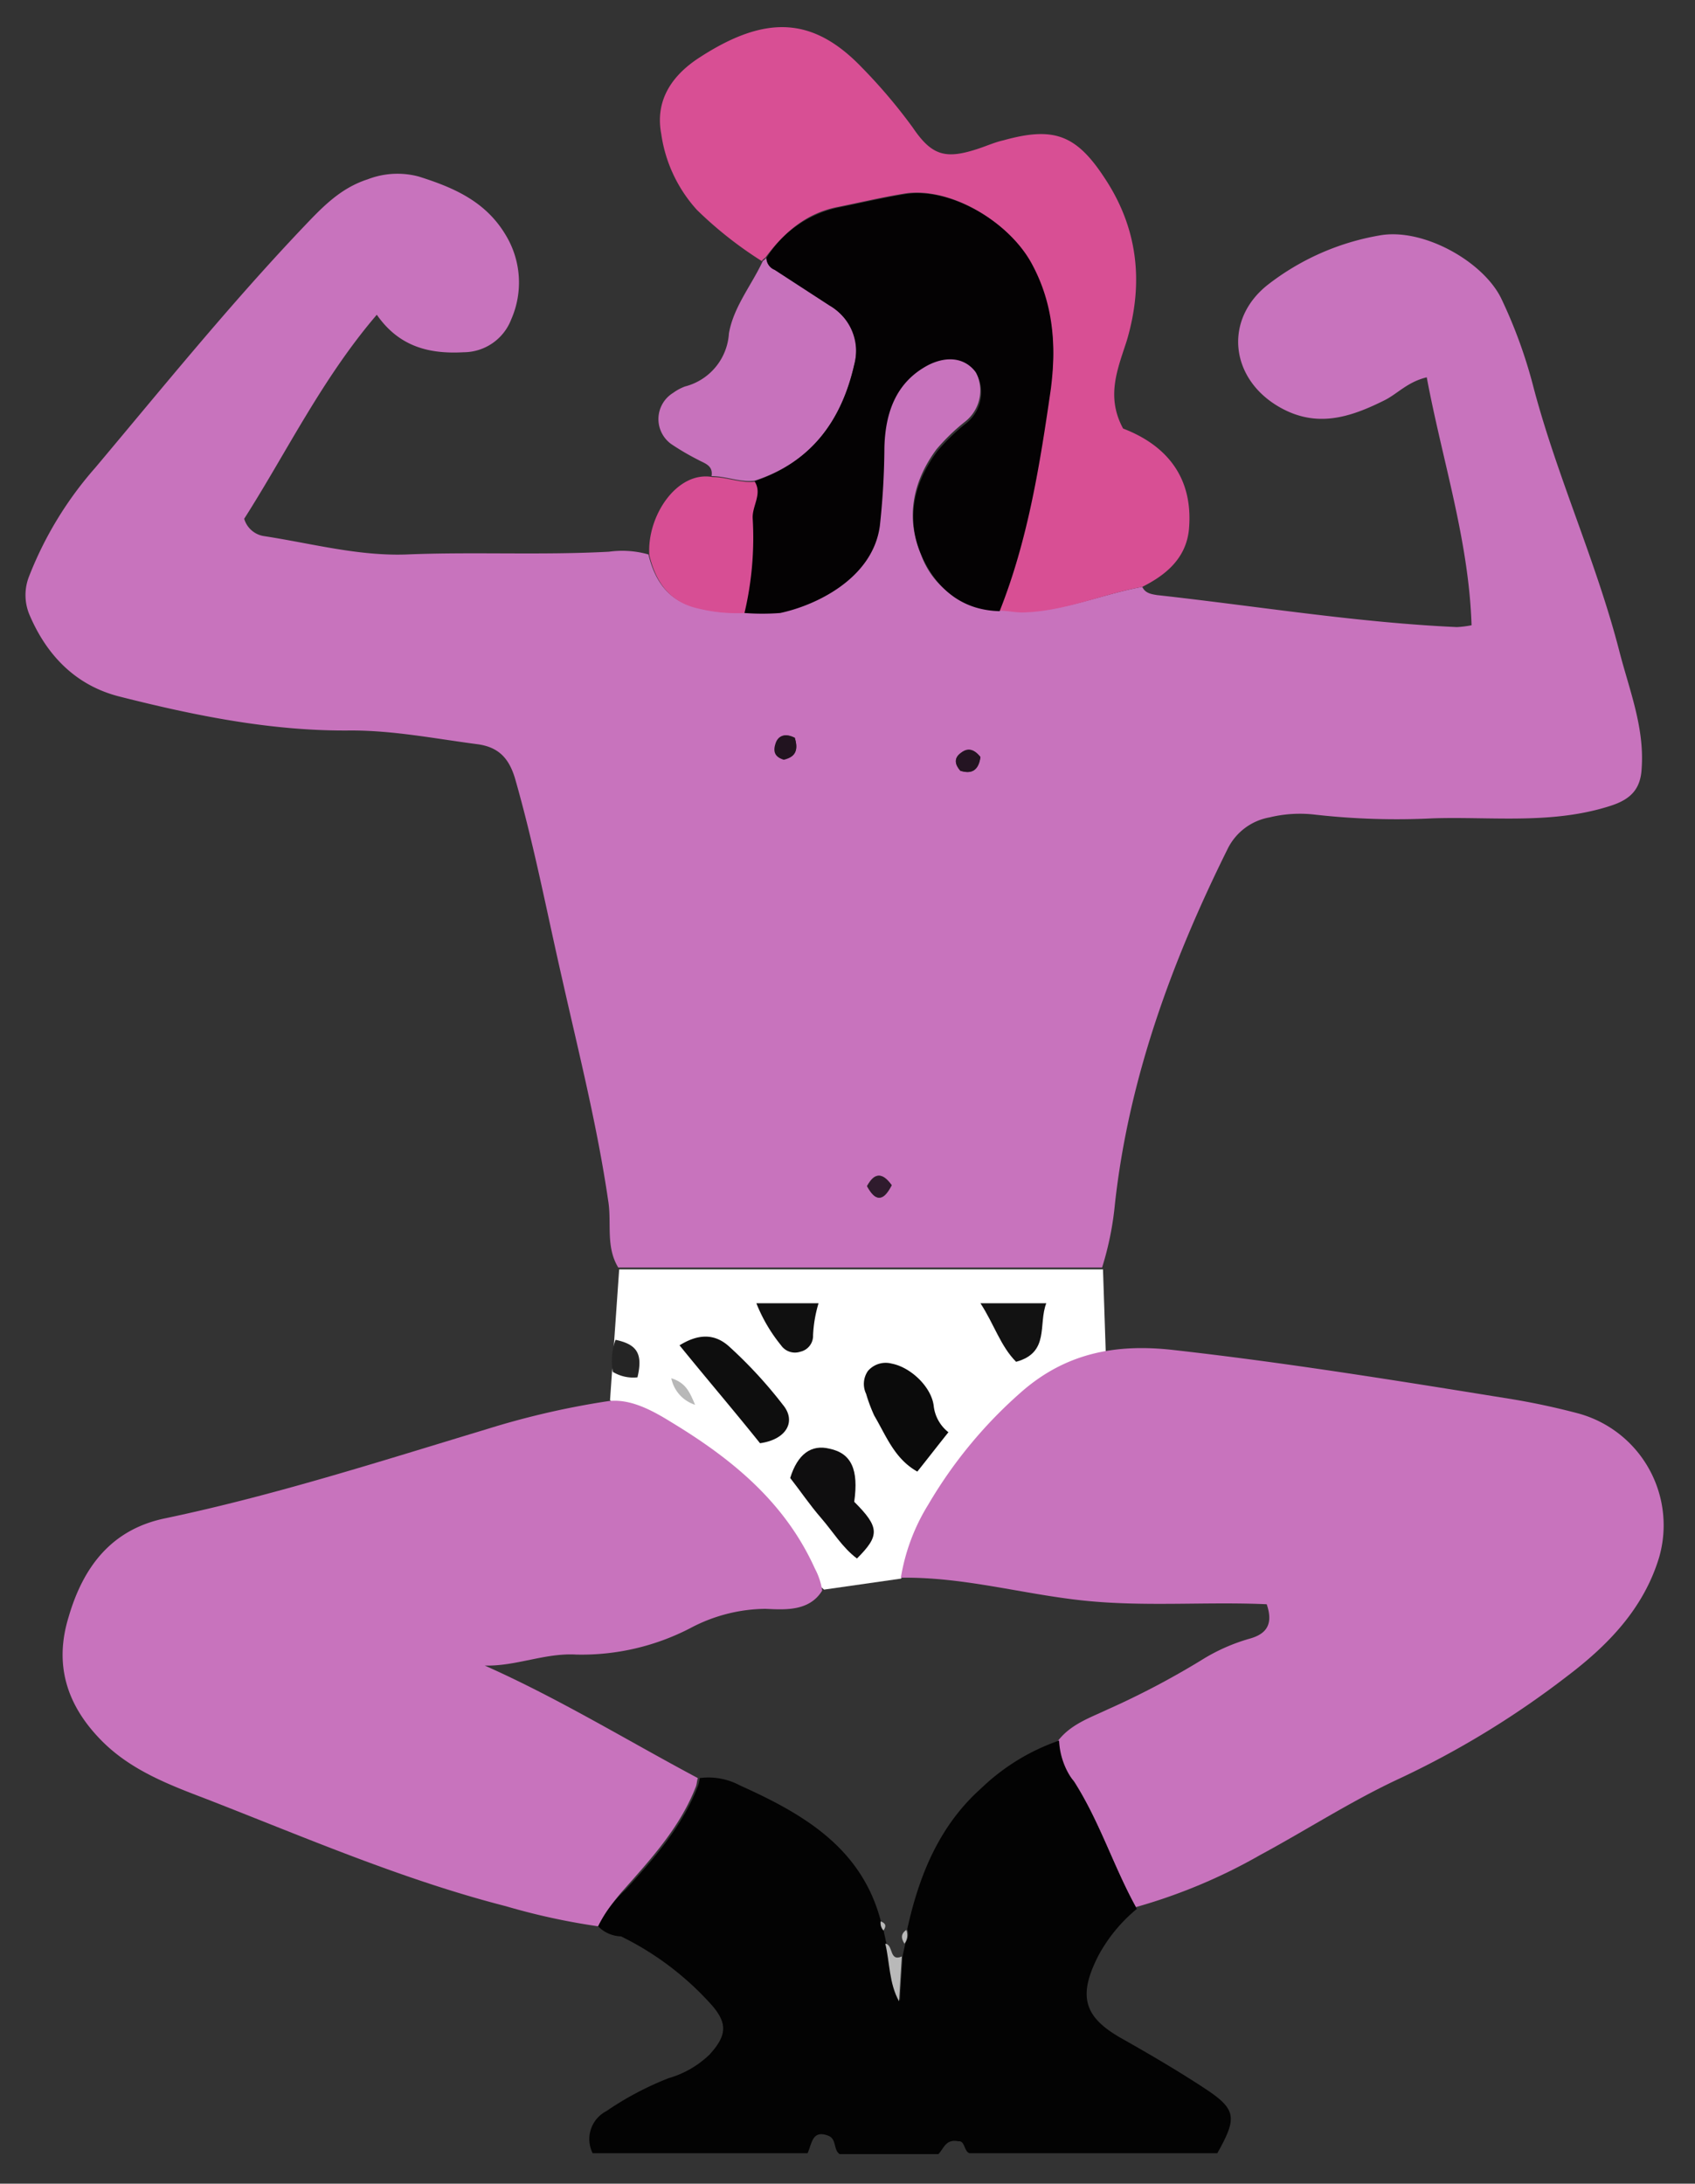
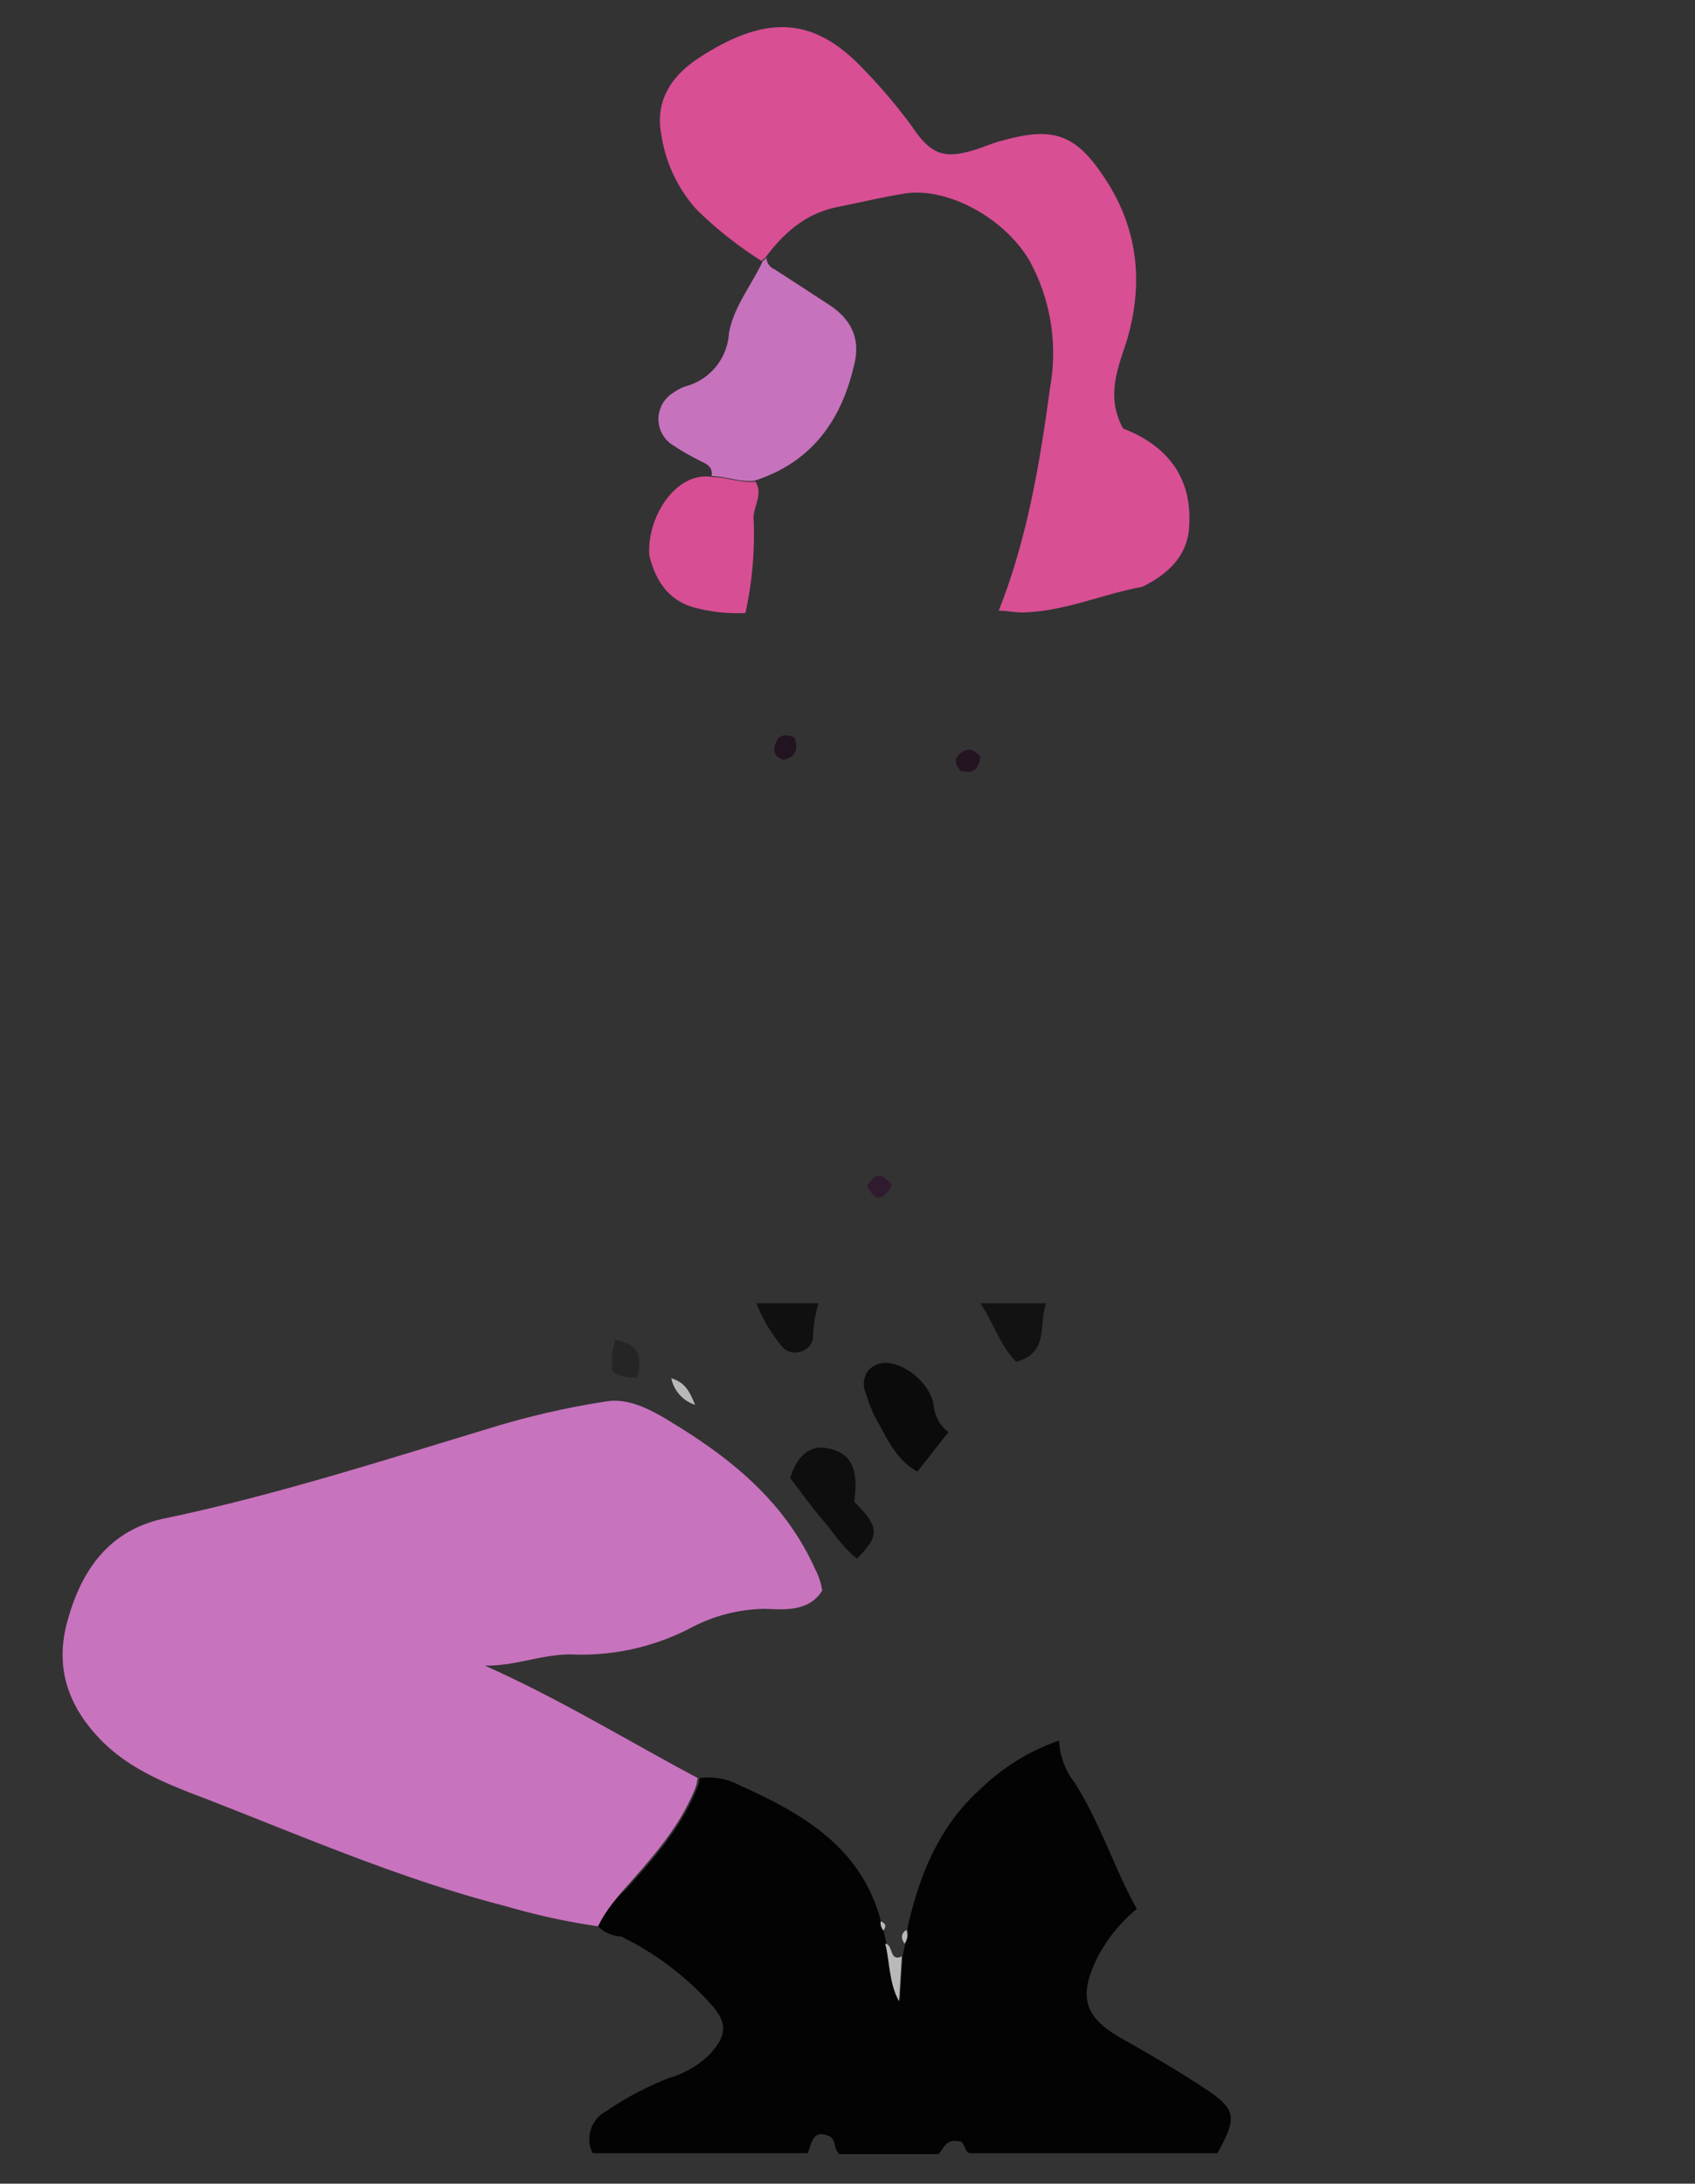
<svg xmlns="http://www.w3.org/2000/svg" id="Calque_1" data-name="Calque 1" viewBox="0 0 185.33 238.67">
  <rect x="0" y="0" width="185.33" height="238.67" fill="#333333" stroke="none" />
  <defs>
    <style>.cls-1{fill:#fff;}.cls-2{fill:#c873bd;}.cls-3{fill:#030303;}.cls-4{fill:#d84f94;}.cls-5{fill:#c772bc;}.cls-6{fill:#d74e94;}.cls-7{fill:#0b0b0b;}.cls-8{fill:#0e0e0e;}.cls-9{fill:#0f0e0f;}.cls-10{fill:#121212;}.cls-11{fill:#101010;}.cls-12{fill:#252525;}.cls-13{fill:#b9b9b9;}.cls-14{fill:#b8b8b8;}.cls-15{fill:#040203;}.cls-16{fill:#21131f;}.cls-17{fill:#241422;}.cls-18{fill:#2f1b2d;}</style>
  </defs>
  <title>7-puissant</title>
-   <polygon class="cls-1" points="66.7 153.04 67.7 138.74 120.6 138.74 120.9 147.74 98.5 172.54 90.1 173.74 66.7 153.04" />
-   <path class="cls-2" d="M124.9,64.14c.3.7,1,.8,1.6.9,10.9,1.2,21.8,3,32.8,3.5a11.55,11.55,0,0,0,1.6-.2c-.3-9.3-3.2-18-4.9-27.1-2.1.5-3.2,1.8-4.6,2.5-3.8,1.9-7.5,3.1-11.6.7-5.3-3.1-6-9.5-1.2-13.3a27.47,27.47,0,0,1,12.2-5.4c4.8-.9,11.5,2.9,13.4,7a53.33,53.33,0,0,1,3.5,9.7c2.6,9.8,6.9,19.1,9.4,28.9,1.1,4.2,2.7,8.2,2.4,12.6-.1,2.3-1.2,3.4-3.3,4.1-6.4,2.1-13,1.2-19.5,1.4a79.49,79.49,0,0,1-12.9-.4,14.08,14.08,0,0,0-5,.3,6.34,6.34,0,0,0-4.6,3.5c-6.1,12.3-10.8,25.1-12.3,38.8a33.81,33.81,0,0,1-1.4,6.9H67.6c-1.4-2.3-.7-4.9-1.1-7.3-1.2-8.2-3.2-16.1-5-24.1-1.7-7.4-3.1-14.8-5.2-22.1-.7-2.3-1.9-3.4-4.1-3.7-4.6-.6-9.1-1.5-13.8-1.5-8.6.1-17-1.6-25.3-3.7-4.8-1.2-8-4.5-9.9-9a5.55,5.55,0,0,1,0-4.2,39.82,39.82,0,0,1,7.2-11.8C17.8,42.34,25,33.44,33,25c2.1-2.2,4.1-4.4,7.2-5.4a9,9,0,0,1,5.6-.3c3.8,1.2,7.3,2.7,9.5,6.4a10,10,0,0,1,.6,9.2,5.6,5.6,0,0,1-5.2,3.6c-3.6.2-7-.5-9.5-4.1-6,7-9.9,15.1-14.5,22.3a2.67,2.67,0,0,0,2.2,1.9c5.2.8,10.3,2.2,15.6,2,7.3-.3,14.7.1,22.1-.3a10.46,10.46,0,0,1,4.3.3c.7,2.9,2.2,5.1,5.3,5.8a15.1,15.1,0,0,0,5.2.5,16,16,0,0,0,3.8-.1c3.8-.8,10-3.7,10.9-9.5a82.65,82.65,0,0,0,.5-8.6c.1-3.8,1.3-7.1,4.8-9,2.2-1.2,4.1-.8,5.2.8a4.33,4.33,0,0,1-1.1,5.6,22.16,22.16,0,0,0-3.1,3c-2.6,3.5-3.4,7.5-1.7,11.5a9,9,0,0,0,8.5,6,11.41,11.41,0,0,0,2.6.2C116.3,66.84,120.5,64.94,124.9,64.14Zm-38,16.5c-1-.5-1.6-.3-2,.5s-.1,1.5.9,1.8C87,82.74,87.3,81.94,86.9,80.64Zm20.3,2.1c-.8-1-1.5-.9-2.2-.4s-.6,1.2,0,1.9C106.2,84.64,107,84.24,107.2,82.74Zm-12.4,46.9c1,1.7,1.8,1.7,2.7-.1C96.4,128.14,95.6,128.14,94.8,129.64Z" />
-   <path class="cls-2" d="M115.7,190.24c1.4-1.8,3.5-2.5,5.4-3.4a89.56,89.56,0,0,0,10.6-5.6,20.57,20.57,0,0,1,4.8-2.1c1.5-.4,2.9-1.2,2-3.8-6.6-.3-13.3.3-20-.4s-13.1-2.6-20-2.5a21.84,21.84,0,0,1,3-8,49.86,49.86,0,0,1,10.4-12.5c4.7-4,10-5.1,16.3-4.4,12.5,1.4,24.8,3.4,37.2,5.4,2.4.4,4.7.9,7,1.5a12.67,12.67,0,0,1,9,15.8c-1.7,5.6-5.6,9.6-10.1,13a98.25,98.25,0,0,1-18.6,11.3c-5.1,2.4-9.9,5.5-14.9,8.2a60.24,60.24,0,0,1-13.6,5.7c-2.5-4.5-4-9.4-6.8-13.8A6.47,6.47,0,0,1,115.7,190.24Z" />
  <path class="cls-2" d="M65.4,210.54a73,73,0,0,1-10.1-2.2c-11.3-2.9-21.9-7.5-32.7-11.7-4.2-1.6-8.4-3.2-11.6-6.5-3.7-3.8-5.1-8.2-3.5-13.4,1.6-5.5,4.7-9.6,10.6-10.8,11.9-2.5,23.4-6.2,35-9.7a89.64,89.64,0,0,1,13.4-3.1c2.4-.3,4.8,1,6.9,2.3,6.6,4,12.4,8.7,15.7,16a7.52,7.52,0,0,1,.8,2.4c-1.4,2.3-4.1,2.1-6.2,2a17.83,17.83,0,0,0-8.2,2.1,25.83,25.83,0,0,1-12.5,2.9c-3.4-.2-6.6,1.3-10,1.2,8.1,3.6,15.6,8.2,23.3,12.3-.1.3-.1.6-.2.9-1.7,4.4-4.8,7.8-7.9,11.3A20.27,20.27,0,0,0,65.4,210.54Z" />
  <path class="cls-3" d="M65.4,210.54a13.14,13.14,0,0,1,3-4c3.1-3.4,6.2-6.9,7.9-11.3a2.92,2.92,0,0,0,.2-.9,7.27,7.27,0,0,1,4.4.8c6.9,3.1,13.3,6.8,15.4,14.8a1,1,0,0,0,.3,1c.1.5.2.9.3,1.4.5,2.1.3,4.3,1.5,6.3.1-1.6.2-3.3.3-4.9.1-.5.2-.9.3-1.4a1.63,1.63,0,0,0,.2-1.5c1.3-5.9,3.5-11.3,8.1-15.4a23.24,23.24,0,0,1,8.5-5.2,8.06,8.06,0,0,0,1.7,4.6c2.8,4.4,4.3,9.3,6.8,13.8a17.11,17.11,0,0,0-4.2,5.1c-2.3,4.5-1.6,6.8,2.8,9.2,3,1.7,5.9,3.4,8.8,5.3,3.5,2.3,3.6,3.2,1.4,7.1H106c-.6-.2-.5-1.4-1.2-1.3-1.4-.3-1.6.8-2.2,1.4H91.8c-.7-.5-.3-1.6-1.2-2-1.8-.7-1.8.8-2.3,1.9H64.8a3.44,3.44,0,0,1,1.5-4.6,34,34,0,0,1,6.8-3.6,10.67,10.67,0,0,0,4.5-2.6c1.8-2,2-3.3.3-5.3a32.37,32.37,0,0,0-10-7.6A3.63,3.63,0,0,1,65.4,210.54Z" />
  <path class="cls-4" d="M124.9,64.14c-4.4.8-8.5,2.7-13.1,2.8-.9,0-1.7-.2-2.6-.2,3.1-7.8,4.5-16.1,5.6-24.3a21.08,21.08,0,0,0-2.1-13.7c-2.5-4.6-8.8-8.3-13.7-7.6-2.5.4-5,1-7.5,1.5-3.4.7-5.8,2.8-7.8,5.5-.1.1-.3.2-.4.4a42.69,42.69,0,0,1-7.1-5.6,15.61,15.61,0,0,1-3.9-8.3c-.7-3.7,1.2-6.4,4.1-8.3,7.2-4.7,12.4-4.6,17.8,1a59.14,59.14,0,0,1,5.6,6.6c2.1,3.1,3.6,3.5,7.2,2.3.9-.3,1.8-.7,2.7-.9,5.4-1.5,7.9-.7,11,4,3.7,5.5,4.4,11.5,2.5,17.9-1,3.1-2.3,6.1-.4,9.6,4.7,1.8,7.7,5.3,7.2,11C129.7,61,127.5,62.84,124.9,64.14Z" />
  <path class="cls-5" d="M83.4,28.54c.1-.1.3-.2.4-.4a1.42,1.42,0,0,0,.9,1.3l6,3.9c2.4,1.6,3.4,3.7,2.7,6.5C92,46,88.7,50.54,82.5,52.54c-1.6.2-3.1-.5-4.7-.5.2-1.2-.8-1.4-1.5-1.8a27.55,27.55,0,0,1-2.9-1.7,3.36,3.36,0,0,1,.2-5.6,5.39,5.39,0,0,1,1.3-.7,6.4,6.4,0,0,0,4.8-5.8C80.2,33.54,82.2,31.14,83.4,28.54Z" />
  <path class="cls-6" d="M77.9,52.14c1.6,0,3.1.7,4.7.5.9,1.4-.3,2.8-.2,4.1A39.53,39.53,0,0,1,81.5,67a18,18,0,0,1-5.2-.5c-3.1-.7-4.6-2.9-5.3-5.8C70.7,56.44,74,51.44,77.9,52.14Z" />
  <path class="cls-7" d="M103.7,156.54c-1.2,1.5-2.2,2.8-3.4,4.3-2.5-1.4-3.4-3.9-4.7-6.1a17,17,0,0,1-.9-2.4,2.49,2.49,0,0,1,.2-2.5,2.56,2.56,0,0,1,2.6-.8c2.1.4,4.4,2.6,4.6,4.7A4.26,4.26,0,0,0,103.7,156.54Z" />
-   <path class="cls-8" d="M83.1,157.74c-2.8-3.5-5.8-7-8.8-10.7,2.1-1.3,3.9-1.3,5.5.2a49.23,49.23,0,0,1,5.8,6.3C87.1,155.34,86,157.34,83.1,157.74Z" />
  <path class="cls-9" d="M93.4,164.14c2.8,2.8,2.8,3.7.3,6.2-1.6-1.2-2.6-2.9-3.9-4.4s-2.3-3-3.4-4.4c.8-2.6,2.3-3.7,4.3-3.2C93.1,158.84,93.9,160.64,93.4,164.14Z" />
  <path class="cls-10" d="M107.2,142.44h7.2c-.9,2.3.4,5.4-3.3,6.4C109.4,147.14,108.7,144.74,107.2,142.44Z" />
  <path class="cls-11" d="M82.7,142.44h6.8a14.27,14.27,0,0,0-.6,3.5,1.78,1.78,0,0,1-1.4,1.8,1.85,1.85,0,0,1-2.1-.7A17.42,17.42,0,0,1,82.7,142.44Z" />
-   <path class="cls-12" d="M69.7,150.54a4.31,4.31,0,0,1-2.7-.6,6.9,6.9,0,0,1,.3-3.5C69.7,146.94,70.3,148,69.7,150.54Z" />
+   <path class="cls-12" d="M69.7,150.54a4.31,4.31,0,0,1-2.7-.6,6.9,6.9,0,0,1,.3-3.5C69.7,146.94,70.3,148,69.7,150.54" />
  <path class="cls-13" d="M98.6,213.84c-.1,1.6-.2,3.3-.3,4.9-1.1-2-1-4.2-1.5-6.3C97.7,212.54,97.2,214.44,98.6,213.84Z" />
  <path class="cls-14" d="M76,153.54a3.85,3.85,0,0,1-2.6-2.9C75,151.14,75.4,152.14,76,153.54Z" />
  <path class="cls-13" d="M99.1,210.94a1.63,1.63,0,0,1-.2,1.5C98.5,211.84,98.5,211.34,99.1,210.94Z" />
  <path class="cls-13" d="M96.6,211a1.21,1.21,0,0,1-.3-1C96.9,210.24,96.9,210.54,96.6,211Z" />
-   <path class="cls-15" d="M81.4,67a35.65,35.65,0,0,0,.9-10.3c-.1-1.4,1.1-2.7.2-4.1,6.2-2.1,9.5-6.6,10.9-12.7a5.74,5.74,0,0,0-2.7-6.5l-6-3.9a1.42,1.42,0,0,1-.9-1.3,12.25,12.25,0,0,1,7.8-5.5c2.5-.5,5-1.1,7.5-1.5,4.8-.7,11.2,3,13.7,7.6,2.4,4.4,2.7,9,2.1,13.7-1.2,8.3-2.5,16.5-5.6,24.3-4.2-.1-6.9-2.5-8.5-6-1.8-4.1-.9-8,1.7-11.5a22.15,22.15,0,0,1,3.1-3,4.32,4.32,0,0,0,1.1-5.6c-1.1-1.5-3-1.9-5.2-.8-3.6,1.9-4.7,5.3-4.8,9a82.65,82.65,0,0,1-.5,8.6c-.8,5.8-7.1,8.7-10.9,9.5A25.39,25.39,0,0,1,81.4,67Z" />
  <path class="cls-16" d="M86.9,80.64c.4,1.3.1,2.1-1.2,2.4-1-.3-1.2-.9-.9-1.8S85.9,80.14,86.9,80.64Z" />
  <path class="cls-17" d="M107.2,82.74c-.2,1.4-.9,1.9-2.2,1.5-.6-.7-.7-1.3,0-1.9S106.4,81.74,107.2,82.74Z" />
  <path class="cls-18" d="M94.8,129.64c.9-1.5,1.7-1.5,2.7-.1C96.5,131.34,95.7,131.34,94.8,129.64Z" />
</svg>